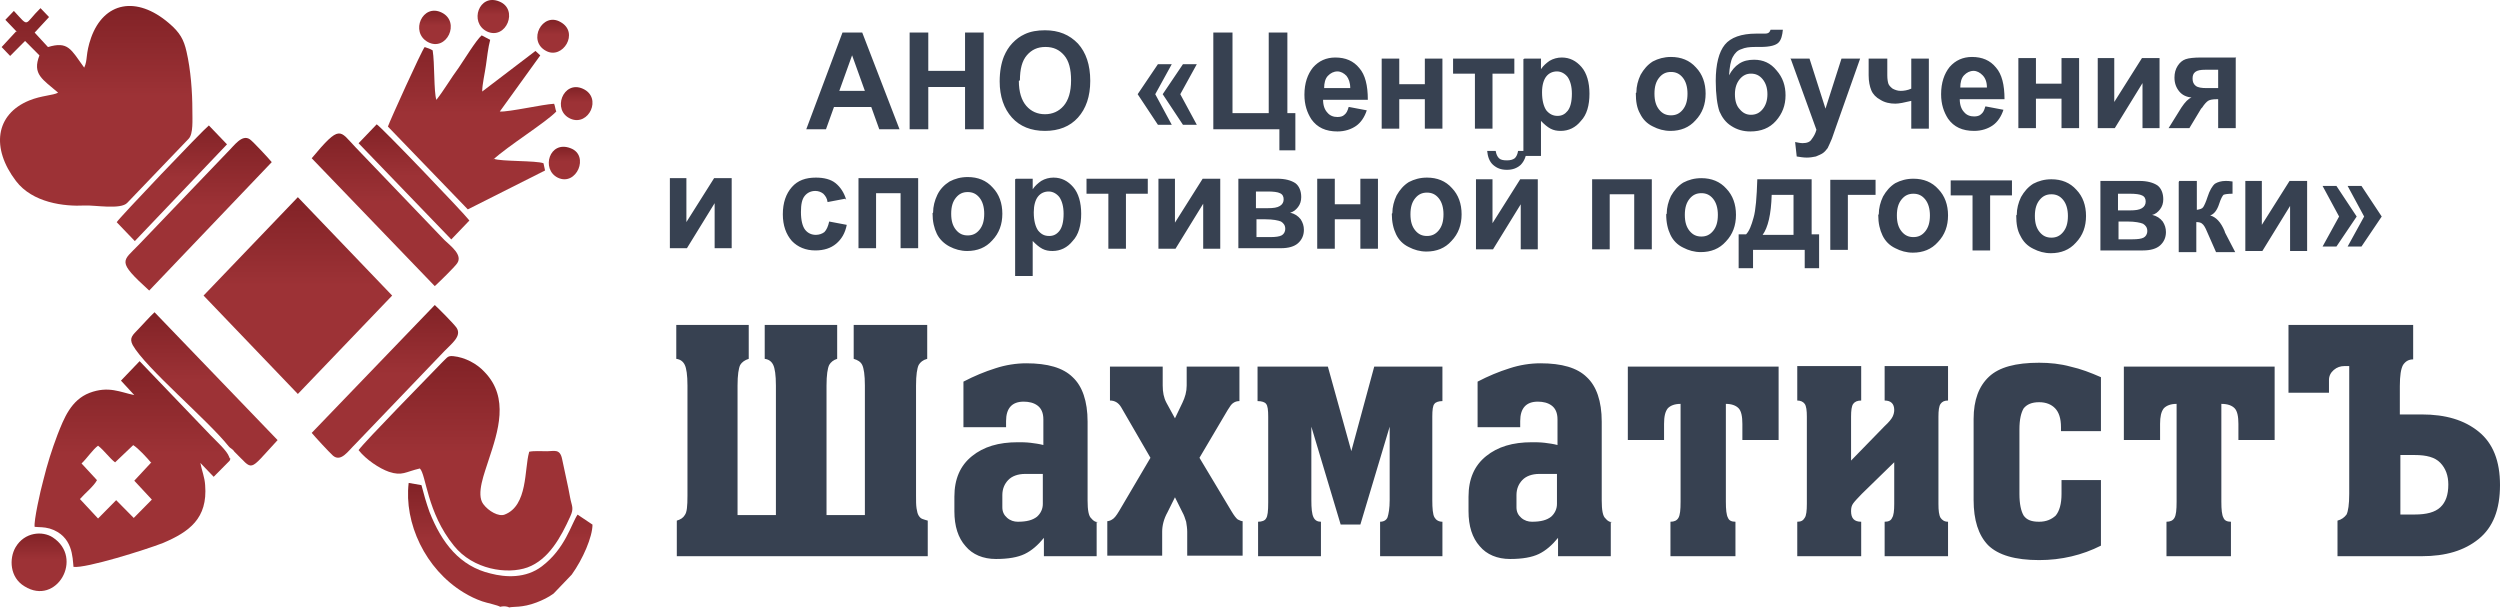
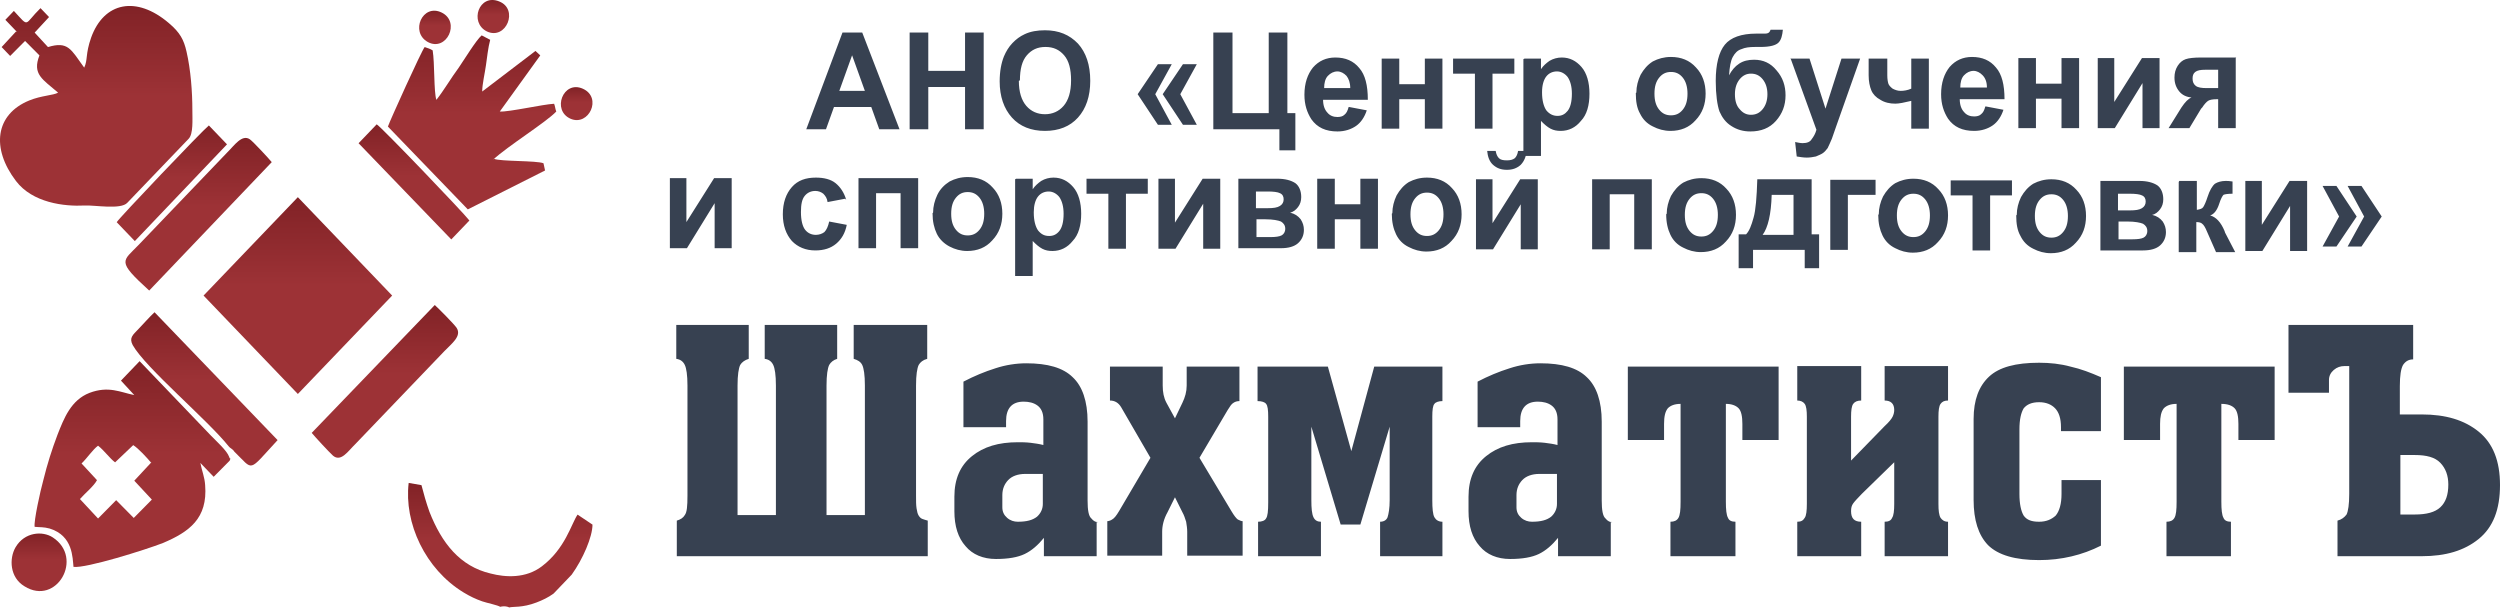
<svg xmlns="http://www.w3.org/2000/svg" width="220" height="54" viewBox="0 0 220 54" fill="none">
  <path d="M67.295 28.594H73.671V31.578C73.343 31.676 73.109 31.872 72.968 32.116C72.828 32.41 72.734 32.997 72.734 33.926V45.326H76.11V33.926C76.11 32.997 76.016 32.41 75.875 32.116C75.734 31.823 75.453 31.676 75.125 31.578V28.594H81.595V31.578C81.22 31.676 80.986 31.872 80.845 32.116C80.704 32.41 80.611 32.997 80.611 33.926V43.613C80.611 44.103 80.611 44.445 80.657 44.739C80.704 45.032 80.751 45.228 80.845 45.375C80.939 45.521 81.032 45.619 81.173 45.668C81.314 45.717 81.454 45.766 81.642 45.815V48.946H59.559V45.815C59.887 45.717 60.122 45.57 60.262 45.326C60.45 45.081 60.497 44.543 60.497 43.613V33.926C60.497 32.997 60.403 32.41 60.262 32.116C60.122 31.823 59.887 31.627 59.512 31.578V28.594H65.889V31.578C65.56 31.676 65.279 31.872 65.138 32.116C64.998 32.41 64.904 32.997 64.904 33.926V45.326H68.28V33.926C68.28 32.997 68.186 32.41 68.045 32.116C67.905 31.823 67.67 31.627 67.295 31.578V28.594ZM91.769 44.347V41.705H90.222C89.566 41.705 89.05 41.901 88.722 42.243C88.394 42.586 88.206 43.026 88.206 43.564V44.641C88.206 45.032 88.347 45.326 88.628 45.57C88.909 45.815 89.237 45.913 89.566 45.913C90.363 45.913 90.878 45.766 91.254 45.472C91.582 45.179 91.769 44.788 91.769 44.347ZM96.505 45.913V48.946H91.863V47.331C91.347 47.968 90.785 48.457 90.175 48.75C89.566 49.044 88.722 49.191 87.643 49.191C86.518 49.191 85.58 48.799 84.971 48.065C84.314 47.331 83.986 46.304 83.986 44.983V43.711C83.986 42.146 84.502 40.971 85.534 40.14C86.565 39.308 87.878 38.917 89.566 38.917C89.894 38.917 90.269 38.917 90.691 38.966C91.066 39.014 91.441 39.063 91.816 39.161V36.911C91.816 36.324 91.629 35.932 91.3 35.688C90.972 35.443 90.55 35.345 90.081 35.345C89.05 35.345 88.534 35.932 88.534 37.057V37.596H84.783V33.584C85.721 33.095 86.659 32.703 87.596 32.41C88.487 32.116 89.425 31.97 90.316 31.97C92.191 31.97 93.551 32.361 94.395 33.193C95.239 33.975 95.708 35.296 95.708 37.106V44.054C95.708 44.885 95.801 45.423 96.036 45.619C96.223 45.864 96.458 45.962 96.645 45.962L96.505 45.913ZM97.677 32.263H102.318V33.926C102.318 34.514 102.412 35.003 102.647 35.443L103.397 36.813L104.053 35.443C104.288 34.954 104.428 34.465 104.428 33.926V32.263H109.07V35.296C108.882 35.296 108.695 35.345 108.554 35.443C108.367 35.541 108.226 35.785 108.038 36.079L105.553 40.286L108.367 44.983C108.601 45.375 108.789 45.619 108.929 45.717C109.117 45.815 109.257 45.864 109.351 45.864V48.897H104.475V46.793C104.475 46.5 104.428 46.206 104.381 45.913C104.288 45.619 104.194 45.326 104.053 45.081L103.397 43.76L102.74 45.081C102.412 45.668 102.271 46.255 102.271 46.793V48.897H97.442V45.864C97.536 45.864 97.724 45.815 97.864 45.717C98.052 45.619 98.239 45.375 98.474 44.983L101.24 40.286L98.661 35.834C98.427 35.443 98.099 35.247 97.677 35.247V32.214V32.263ZM110.805 32.263H116.853L118.916 39.699L120.932 32.263H126.933V35.296C126.605 35.296 126.324 35.394 126.23 35.541C126.089 35.688 126.042 36.079 126.042 36.666V44.005C126.042 44.739 126.089 45.277 126.23 45.521C126.37 45.766 126.605 45.913 126.933 45.913V48.946H121.448V45.913C121.776 45.913 122.01 45.766 122.104 45.521C122.198 45.228 122.291 44.739 122.291 44.005V37.547L119.713 46.157H117.978L115.399 37.547V44.005C115.399 44.739 115.446 45.228 115.587 45.521C115.728 45.815 115.962 45.913 116.243 45.913V48.946H110.711V45.913C111.039 45.913 111.32 45.815 111.414 45.619C111.555 45.423 111.602 44.983 111.602 44.2V36.666C111.602 36.079 111.555 35.688 111.414 35.541C111.32 35.394 111.039 35.296 110.664 35.296V32.263H110.805ZM137.013 44.347V41.705H135.466C134.81 41.705 134.294 41.901 133.966 42.243C133.638 42.586 133.45 43.026 133.45 43.564V44.641C133.45 45.032 133.591 45.326 133.872 45.57C134.153 45.815 134.482 45.913 134.81 45.913C135.607 45.913 136.123 45.766 136.498 45.472C136.826 45.179 137.013 44.788 137.013 44.347ZM141.749 45.913V48.946H137.107V47.331C136.591 47.968 136.029 48.457 135.419 48.75C134.81 49.044 133.966 49.191 132.888 49.191C131.762 49.191 130.825 48.799 130.215 48.065C129.559 47.331 129.23 46.304 129.23 44.983V43.711C129.23 42.146 129.746 40.971 130.778 40.14C131.809 39.308 133.122 38.917 134.81 38.917C135.138 38.917 135.513 38.917 135.935 38.966C136.31 39.014 136.685 39.063 137.06 39.161V36.911C137.06 36.324 136.873 35.932 136.545 35.688C136.216 35.443 135.794 35.345 135.326 35.345C134.294 35.345 133.778 35.932 133.778 37.057V37.596H130.028V33.584C130.965 33.095 131.903 32.703 132.841 32.41C133.731 32.116 134.669 31.97 135.56 31.97C137.435 31.97 138.795 32.361 139.639 33.193C140.483 33.975 140.952 35.296 140.952 37.106V44.054C140.952 44.885 141.046 45.423 141.28 45.619C141.467 45.864 141.702 45.962 141.889 45.962L141.749 45.913ZM152.626 48.946H147V45.913C147.328 45.913 147.563 45.815 147.703 45.57C147.844 45.326 147.891 44.885 147.891 44.151V35.541C147.375 35.541 147 35.688 146.766 35.932C146.531 36.226 146.437 36.666 146.437 37.302V38.721H143.249V32.263H156.518V38.721H153.329V37.302C153.329 36.666 153.236 36.177 153.001 35.932C152.767 35.688 152.392 35.541 151.876 35.541V44.151C151.876 44.836 151.923 45.326 152.064 45.57C152.157 45.815 152.392 45.913 152.72 45.913V48.946H152.626ZM163.785 48.946H158.159V45.913C158.487 45.913 158.674 45.815 158.815 45.57C158.956 45.375 159.003 44.934 159.003 44.347V36.666C159.003 36.128 158.956 35.737 158.815 35.541C158.674 35.345 158.44 35.247 158.159 35.247V32.214H163.785V35.247C163.457 35.247 163.222 35.345 163.082 35.541C162.941 35.737 162.894 36.128 162.894 36.666V40.531L165.848 37.498C166.223 37.155 166.457 36.862 166.551 36.666C166.645 36.471 166.692 36.275 166.692 36.079C166.692 35.541 166.41 35.247 165.848 35.247V32.214H171.427V35.247C171.099 35.247 170.911 35.345 170.771 35.541C170.63 35.737 170.583 36.128 170.583 36.666V44.347C170.583 44.934 170.63 45.326 170.771 45.57C170.911 45.766 171.099 45.913 171.427 45.913V48.946H165.848V45.913C166.176 45.913 166.41 45.815 166.504 45.57C166.645 45.375 166.692 44.934 166.692 44.347V40.678L163.832 43.467C163.457 43.858 163.222 44.103 163.082 44.298C162.941 44.494 162.894 44.69 162.894 44.983C162.894 45.619 163.175 45.913 163.785 45.913V48.946ZM181.367 42.243H184.883V48.016C183.242 48.848 181.414 49.288 179.444 49.288C177.335 49.288 175.834 48.848 174.944 47.968C174.1 47.087 173.678 45.766 173.678 44.005V36.862C173.678 35.198 174.146 33.975 175.037 33.144C175.928 32.312 177.382 31.921 179.444 31.921C180.382 31.921 181.32 32.018 182.211 32.263C183.102 32.459 183.992 32.801 184.883 33.193V37.938H181.367V37.596C181.367 36.813 181.179 36.275 180.851 35.932C180.523 35.59 180.054 35.394 179.444 35.394C178.788 35.394 178.366 35.59 178.085 35.932C177.85 36.324 177.71 36.911 177.71 37.791V43.467C177.71 44.347 177.85 44.983 178.085 45.375C178.366 45.766 178.788 45.913 179.444 45.913C180.054 45.913 180.523 45.717 180.898 45.375C181.226 44.983 181.414 44.347 181.414 43.467V42.243H181.367ZM196.276 48.946H190.65V45.913C190.978 45.913 191.213 45.815 191.353 45.57C191.494 45.326 191.541 44.885 191.541 44.151V35.541C191.025 35.541 190.65 35.688 190.416 35.932C190.181 36.226 190.087 36.666 190.087 37.302V38.721H186.899V32.263H200.168V38.721H196.98V37.302C196.98 36.666 196.886 36.177 196.651 35.932C196.417 35.688 196.042 35.541 195.479 35.541V44.151C195.479 44.836 195.526 45.326 195.667 45.57C195.761 45.815 195.995 45.913 196.323 45.913V48.946H196.276ZM201.387 34.562V28.594H212.358V31.627C211.983 31.627 211.701 31.774 211.467 32.116C211.28 32.459 211.186 33.046 211.186 33.975V36.471H213.108C215.218 36.471 216.859 36.96 218.125 37.987C219.391 39.014 220 40.58 220 42.684C220 44.836 219.391 46.402 218.125 47.429C216.859 48.457 215.218 48.946 213.108 48.946H205.7V45.815C206.075 45.717 206.31 45.521 206.497 45.277C206.638 44.983 206.732 44.396 206.732 43.467V32.214H206.31C205.981 32.214 205.653 32.312 205.372 32.557C205.091 32.801 204.95 33.095 204.95 33.437V34.562H201.387ZM211.233 40.042V45.277H212.499C213.53 45.277 214.28 45.081 214.749 44.641C215.218 44.2 215.452 43.564 215.452 42.635C215.452 41.852 215.218 41.216 214.749 40.727C214.28 40.238 213.53 40.042 212.499 40.042H211.233Z" fill="url(#paint0_linear_3959_2202)" />
  <path d="M79.157 11.373H77.375L76.672 9.416H73.39L72.687 11.373H70.952L74.14 2.86H75.875L79.157 11.373ZM76.109 7.997L74.984 4.866L73.859 7.997H76.109ZM80.048 11.373V2.86H81.689V6.236H84.924V2.86H86.565V11.373H84.924V7.654H81.689V11.373H80.048ZM87.971 7.165C87.971 6.285 88.112 5.551 88.346 4.964C88.534 4.523 88.768 4.132 89.096 3.789C89.425 3.447 89.753 3.202 90.175 3.007C90.691 2.762 91.3 2.664 91.956 2.664C93.175 2.664 94.113 3.056 94.863 3.838C95.567 4.621 95.942 5.697 95.942 7.116C95.942 8.486 95.567 9.562 94.863 10.345C94.16 11.128 93.175 11.519 91.956 11.519C90.737 11.519 89.753 11.128 89.049 10.345C88.346 9.562 87.971 8.486 87.971 7.165ZM89.659 7.116C89.659 8.095 89.893 8.829 90.315 9.318C90.737 9.807 91.3 10.052 91.956 10.052C92.613 10.052 93.175 9.807 93.597 9.318C94.019 8.829 94.254 8.095 94.254 7.067C94.254 6.089 94.066 5.355 93.644 4.866C93.222 4.376 92.707 4.132 92.003 4.132C91.3 4.132 90.784 4.376 90.362 4.866C89.94 5.355 89.753 6.089 89.753 7.067L89.659 7.116ZM103.115 5.649L101.662 8.29L103.115 10.981H101.896L100.114 8.29L101.896 5.649H103.115ZM105.319 5.649L103.865 8.29L105.319 10.981H104.1L102.318 8.29L104.1 5.649H105.319ZM106.819 2.86H108.46V9.954H111.648V2.86H113.289V9.954H113.992V13.232H112.586V11.373H106.772V2.86H106.819ZM118.728 9.416L120.275 9.709C120.087 10.296 119.759 10.786 119.337 11.079C118.915 11.373 118.353 11.568 117.696 11.568C116.665 11.568 115.915 11.226 115.399 10.492C115.024 9.905 114.789 9.22 114.789 8.339C114.789 7.312 115.071 6.529 115.54 5.942C116.055 5.355 116.712 5.061 117.509 5.061C118.4 5.061 119.103 5.355 119.619 5.991C120.134 6.578 120.369 7.508 120.369 8.78H116.43C116.43 9.269 116.571 9.66 116.806 9.905C117.04 10.198 117.368 10.296 117.696 10.296C117.931 10.296 118.165 10.247 118.306 10.101C118.493 9.954 118.587 9.758 118.681 9.416H118.728ZM118.822 7.752C118.822 7.263 118.681 6.921 118.493 6.676C118.259 6.431 117.978 6.285 117.696 6.285C117.368 6.285 117.087 6.431 116.852 6.676C116.618 6.921 116.524 7.312 116.524 7.752H118.868H118.822ZM121.588 5.159H123.135V7.41H125.386V5.159H126.933V11.324H125.386V8.731H123.135V11.324H121.588V5.159ZM127.87 5.159H133.262V6.48H131.34V11.324H129.793V6.48H127.87V5.159ZM134.153 5.159H135.606V6.089C135.794 5.795 136.075 5.551 136.357 5.355C136.685 5.159 137.06 5.061 137.435 5.061C138.138 5.061 138.701 5.355 139.17 5.893C139.639 6.431 139.873 7.263 139.873 8.241C139.873 9.269 139.639 10.101 139.123 10.639C138.654 11.226 138.045 11.519 137.341 11.519C137.013 11.519 136.732 11.47 136.45 11.324C136.169 11.177 135.888 10.932 135.606 10.639V13.721H134.059V5.208L134.153 5.159ZM135.7 8.144C135.7 8.829 135.841 9.367 136.075 9.709C136.357 10.052 136.685 10.198 137.06 10.198C137.435 10.198 137.716 10.052 137.951 9.758C138.185 9.465 138.326 8.975 138.326 8.241C138.326 7.605 138.185 7.116 137.951 6.774C137.716 6.48 137.388 6.285 137.013 6.285C136.638 6.285 136.31 6.431 136.075 6.725C135.841 7.018 135.7 7.508 135.7 8.095V8.144ZM143.999 8.144C143.999 7.605 144.14 7.067 144.374 6.578C144.655 6.089 144.984 5.697 145.452 5.404C145.921 5.159 146.437 5.012 147.046 5.012C147.937 5.012 148.687 5.306 149.25 5.942C149.813 6.529 150.094 7.312 150.094 8.241C150.094 9.171 149.813 9.954 149.203 10.59C148.641 11.226 147.89 11.519 147 11.519C146.437 11.519 145.921 11.373 145.452 11.128C144.937 10.883 144.562 10.492 144.327 10.003C144.046 9.513 143.952 8.926 143.952 8.193L143.999 8.144ZM145.593 8.241C145.593 8.877 145.734 9.318 146.015 9.66C146.296 10.003 146.625 10.149 147.046 10.149C147.468 10.149 147.797 10.003 148.078 9.66C148.359 9.318 148.5 8.877 148.5 8.241C148.5 7.654 148.359 7.165 148.078 6.823C147.797 6.48 147.468 6.333 147.046 6.333C146.625 6.333 146.296 6.48 146.015 6.823C145.734 7.165 145.593 7.605 145.593 8.241ZM155.814 2.615H156.892C156.845 3.104 156.752 3.496 156.517 3.74C156.283 3.985 155.767 4.132 154.923 4.132C154.829 4.132 154.736 4.132 154.642 4.132H154.454C153.939 4.132 153.564 4.181 153.235 4.328C152.907 4.425 152.673 4.67 152.485 5.012C152.298 5.355 152.204 5.893 152.157 6.627C152.391 6.187 152.673 5.844 153.048 5.6C153.423 5.355 153.845 5.257 154.361 5.257C155.158 5.257 155.814 5.551 156.33 6.187C156.892 6.823 157.127 7.557 157.127 8.388C157.127 9.269 156.845 10.003 156.283 10.639C155.72 11.275 154.97 11.568 154.032 11.568C153.423 11.568 152.86 11.421 152.344 11.079C151.876 10.786 151.547 10.345 151.313 9.807C151.125 9.269 150.985 8.339 150.985 7.116C150.985 5.649 151.266 4.572 151.782 3.936C152.298 3.3 153.235 2.958 154.548 2.958H155.345C155.58 2.958 155.72 2.86 155.767 2.713L155.814 2.615ZM152.673 8.29C152.673 8.877 152.813 9.318 153.095 9.611C153.376 9.954 153.704 10.101 154.079 10.101C154.501 10.101 154.829 9.954 155.111 9.611C155.392 9.269 155.533 8.829 155.533 8.29C155.533 7.752 155.392 7.312 155.111 6.969C154.829 6.627 154.501 6.48 154.079 6.48C153.704 6.48 153.376 6.627 153.095 6.969C152.813 7.312 152.673 7.752 152.673 8.29ZM157.549 5.159H159.237L160.643 9.562L162.05 5.159H163.691L161.581 11.128L161.206 12.204C161.065 12.547 160.924 12.84 160.831 13.036C160.69 13.232 160.549 13.378 160.409 13.476C160.268 13.574 160.034 13.672 159.799 13.77C159.565 13.819 159.284 13.868 159.002 13.868C158.721 13.868 158.393 13.819 158.111 13.77L157.971 12.498C158.205 12.547 158.44 12.596 158.627 12.596C159.002 12.596 159.284 12.498 159.424 12.253C159.612 12.009 159.752 11.764 159.846 11.421L157.596 5.208L157.549 5.159ZM164.488 5.159H166.082V6.627C166.082 6.969 166.129 7.214 166.176 7.361C166.223 7.508 166.363 7.654 166.551 7.801C166.738 7.899 166.973 7.997 167.254 7.997C167.535 7.997 167.863 7.948 168.192 7.801V5.159H169.739V11.324H168.192V8.877C167.582 9.024 167.113 9.122 166.785 9.122C166.316 9.122 165.847 9.024 165.472 8.78C165.097 8.584 164.816 8.29 164.675 7.948C164.535 7.605 164.441 7.165 164.441 6.627V5.159H164.488ZM174.756 9.367L176.303 9.66C176.115 10.247 175.787 10.737 175.365 11.03C174.943 11.324 174.381 11.519 173.724 11.519C172.693 11.519 171.942 11.177 171.427 10.443C171.052 9.856 170.817 9.171 170.817 8.29C170.817 7.263 171.099 6.48 171.567 5.893C172.083 5.306 172.74 5.012 173.537 5.012C174.427 5.012 175.131 5.306 175.646 5.942C176.162 6.529 176.397 7.459 176.397 8.731H172.458C172.458 9.22 172.599 9.611 172.833 9.856C173.068 10.149 173.396 10.247 173.724 10.247C173.959 10.247 174.193 10.198 174.334 10.052C174.521 9.905 174.615 9.709 174.709 9.367H174.756ZM174.849 7.703C174.849 7.214 174.709 6.872 174.474 6.627C174.24 6.382 173.959 6.236 173.677 6.236C173.349 6.236 173.068 6.382 172.833 6.627C172.599 6.872 172.505 7.263 172.505 7.703H174.849ZM177.616 5.11H179.163V7.361H181.413V5.11H182.961V11.275H181.413V8.682H179.163V11.275H177.616V5.11ZM184.555 5.11H186.055V8.975L188.493 5.11H190.04V11.275H188.54V7.312L186.102 11.275H184.601V5.11H184.555ZM196.745 5.11V11.275H195.198V8.731H195.057C194.729 8.731 194.447 8.78 194.307 8.877C194.166 8.975 193.979 9.171 193.791 9.465L193.697 9.562L192.666 11.275H190.837L191.962 9.465C192.291 8.975 192.572 8.682 192.853 8.584C192.431 8.535 192.056 8.388 191.775 8.046C191.494 7.703 191.353 7.312 191.353 6.823C191.353 6.431 191.447 6.089 191.634 5.795C191.822 5.502 192.056 5.306 192.338 5.208C192.619 5.11 193.088 5.061 193.697 5.061H196.792L196.745 5.11ZM195.198 6.138H194.072C193.65 6.138 193.369 6.187 193.181 6.333C192.994 6.48 192.947 6.676 192.947 6.921C192.947 7.214 193.041 7.41 193.228 7.557C193.416 7.703 193.744 7.752 194.166 7.752H195.198V6.138ZM58.902 15.678H60.403V19.543L62.841 15.678H64.388V21.842H62.888V17.879L60.45 21.842H58.949V15.678H58.902ZM74.374 17.488L72.827 17.782C72.78 17.439 72.64 17.243 72.452 17.048C72.265 16.901 72.03 16.803 71.749 16.803C71.374 16.803 71.046 16.95 70.811 17.243C70.577 17.537 70.483 17.977 70.483 18.662C70.483 19.396 70.624 19.934 70.858 20.228C71.093 20.521 71.421 20.668 71.796 20.668C72.077 20.668 72.358 20.57 72.546 20.423C72.734 20.228 72.874 19.934 72.968 19.494L74.515 19.787C74.374 20.521 74.046 21.059 73.577 21.451C73.109 21.842 72.499 22.038 71.749 22.038C70.905 22.038 70.202 21.744 69.686 21.206C69.17 20.619 68.889 19.836 68.889 18.858C68.889 17.831 69.17 17.048 69.686 16.461C70.202 15.873 70.905 15.629 71.796 15.629C72.499 15.629 73.109 15.776 73.531 16.118C73.953 16.461 74.281 16.95 74.468 17.586L74.374 17.488ZM75.5 15.678H80.798V21.842H79.251V16.999H77.094V21.842H75.547V15.678H75.5ZM82.111 18.711C82.111 18.173 82.251 17.635 82.486 17.146C82.72 16.656 83.095 16.265 83.564 15.971C84.033 15.727 84.549 15.58 85.158 15.58C86.049 15.58 86.799 15.873 87.362 16.51C87.924 17.097 88.206 17.879 88.206 18.809C88.206 19.738 87.924 20.521 87.315 21.157C86.752 21.793 86.002 22.087 85.111 22.087C84.549 22.087 84.033 21.94 83.564 21.695C83.095 21.451 82.673 21.059 82.439 20.57C82.204 20.081 82.064 19.494 82.064 18.76L82.111 18.711ZM83.705 18.809C83.705 19.445 83.845 19.885 84.127 20.228C84.408 20.57 84.736 20.717 85.158 20.717C85.58 20.717 85.908 20.57 86.189 20.228C86.471 19.885 86.612 19.445 86.612 18.809C86.612 18.222 86.471 17.733 86.189 17.39C85.908 17.048 85.58 16.901 85.158 16.901C84.736 16.901 84.408 17.048 84.127 17.39C83.845 17.733 83.705 18.173 83.705 18.809ZM89.425 15.727H90.878V16.656C91.066 16.363 91.347 16.118 91.628 15.922C91.956 15.727 92.332 15.629 92.707 15.629C93.41 15.629 93.972 15.922 94.441 16.461C94.91 16.999 95.145 17.831 95.145 18.809C95.145 19.836 94.91 20.668 94.394 21.206C93.926 21.793 93.316 22.087 92.613 22.087C92.285 22.087 92.003 22.038 91.722 21.891C91.441 21.744 91.159 21.5 90.878 21.206V24.288H89.331V15.776L89.425 15.727ZM90.972 18.711C90.972 19.396 91.112 19.934 91.347 20.277C91.628 20.619 91.909 20.766 92.332 20.766C92.707 20.766 92.988 20.619 93.222 20.326C93.457 20.032 93.597 19.543 93.597 18.809C93.597 18.173 93.457 17.684 93.222 17.341C92.988 17.048 92.66 16.852 92.285 16.852C91.909 16.852 91.581 16.999 91.347 17.292C91.112 17.586 90.972 18.075 90.972 18.662V18.711ZM95.613 15.727H101.005V17.048H99.083V21.891H97.536V17.048H95.613V15.727ZM101.896 15.727H103.396V19.592L105.834 15.727H107.382V21.891H105.881V17.928L103.443 21.891H101.943V15.727H101.896ZM108.976 15.727H112.398C113.102 15.727 113.617 15.873 113.992 16.118C114.321 16.363 114.508 16.803 114.508 17.341C114.508 17.684 114.414 17.977 114.227 18.222C114.039 18.466 113.805 18.662 113.524 18.711C113.946 18.809 114.227 19.005 114.461 19.298C114.649 19.592 114.743 19.885 114.743 20.228C114.743 20.717 114.555 21.108 114.227 21.402C113.899 21.695 113.383 21.842 112.727 21.842H108.976V15.678V15.727ZM110.523 18.32H111.554C112.07 18.32 112.398 18.271 112.633 18.124C112.867 17.977 112.961 17.782 112.961 17.537C112.961 17.292 112.867 17.097 112.633 16.999C112.445 16.901 112.07 16.852 111.554 16.852H110.523V18.369V18.32ZM110.523 20.864H111.789C112.258 20.864 112.586 20.815 112.773 20.717C112.961 20.619 113.102 20.423 113.102 20.13C113.102 19.836 112.961 19.641 112.727 19.494C112.492 19.396 112.023 19.298 111.367 19.298H110.57V20.864H110.523ZM115.915 15.727H117.462V17.977H119.712V15.727H121.26V21.891H119.712V19.298H117.462V21.891H115.915V15.727ZM122.526 18.76C122.526 18.222 122.666 17.684 122.901 17.195C123.182 16.705 123.51 16.314 123.979 16.02C124.448 15.776 124.964 15.629 125.573 15.629C126.464 15.629 127.214 15.922 127.777 16.558C128.339 17.146 128.621 17.928 128.621 18.858C128.621 19.787 128.339 20.57 127.73 21.206C127.167 21.842 126.417 22.136 125.526 22.136C124.964 22.136 124.448 21.989 123.979 21.744C123.463 21.5 123.088 21.108 122.854 20.619C122.619 20.13 122.479 19.543 122.479 18.809L122.526 18.76ZM124.12 18.858C124.12 19.494 124.26 19.934 124.542 20.277C124.823 20.619 125.151 20.766 125.573 20.766C125.995 20.766 126.323 20.619 126.605 20.277C126.886 19.934 127.027 19.494 127.027 18.858C127.027 18.271 126.886 17.782 126.605 17.439C126.323 17.097 125.995 16.95 125.573 16.95C125.151 16.95 124.823 17.097 124.542 17.439C124.26 17.782 124.12 18.222 124.12 18.858ZM129.84 15.776H131.34V19.641L133.778 15.776H135.325V21.94H133.825V17.977L131.387 21.94H129.886V15.776H129.84ZM133.59 13.281H134.341C134.294 13.819 134.106 14.21 133.825 14.504C133.497 14.797 133.122 14.944 132.606 14.944C132.09 14.944 131.715 14.797 131.387 14.504C131.059 14.21 130.918 13.77 130.871 13.281H131.621C131.668 13.574 131.762 13.77 131.903 13.917C132.043 14.063 132.278 14.112 132.606 14.112C132.887 14.112 133.122 14.063 133.309 13.917C133.45 13.77 133.544 13.574 133.59 13.281ZM140.061 15.776H145.359V21.94H143.811V17.097H141.655V21.94H140.107V15.776H140.061ZM146.671 18.809C146.671 18.271 146.812 17.733 147.046 17.243C147.328 16.754 147.656 16.363 148.125 16.069C148.594 15.825 149.109 15.678 149.719 15.678C150.61 15.678 151.36 15.971 151.923 16.607C152.485 17.195 152.766 17.977 152.766 18.907C152.766 19.836 152.485 20.619 151.876 21.255C151.313 21.891 150.563 22.185 149.672 22.185C149.109 22.185 148.594 22.038 148.125 21.793C147.609 21.549 147.234 21.157 147 20.668C146.765 20.179 146.625 19.592 146.625 18.858L146.671 18.809ZM148.265 18.907C148.265 19.543 148.406 19.983 148.687 20.326C148.969 20.668 149.297 20.815 149.719 20.815C150.141 20.815 150.469 20.668 150.75 20.326C151.032 19.983 151.172 19.543 151.172 18.907C151.172 18.32 151.032 17.831 150.75 17.488C150.469 17.146 150.141 16.999 149.719 16.999C149.297 16.999 148.969 17.146 148.687 17.488C148.406 17.831 148.265 18.271 148.265 18.907ZM158.768 21.989H154.267V23.604H153.001V20.619H153.657C153.939 20.326 154.126 19.836 154.314 19.151C154.501 18.515 154.595 17.341 154.642 15.776H159.424V20.619H160.081V23.604H158.815V21.989H158.768ZM157.83 20.668V17.146H155.908C155.861 18.858 155.58 20.032 155.111 20.668H157.783H157.83ZM161.018 15.825H165.05V17.146H162.612V21.989H161.065V15.825H161.018ZM165.332 18.858C165.332 18.32 165.472 17.782 165.707 17.292C165.988 16.803 166.316 16.412 166.785 16.118C167.254 15.873 167.77 15.727 168.379 15.727C169.27 15.727 170.02 16.02 170.583 16.656C171.145 17.243 171.427 18.026 171.427 18.956C171.427 19.885 171.145 20.668 170.536 21.304C169.973 21.94 169.223 22.234 168.332 22.234C167.77 22.234 167.254 22.087 166.785 21.842C166.269 21.598 165.894 21.206 165.66 20.717C165.425 20.228 165.285 19.641 165.285 18.907L165.332 18.858ZM166.926 18.956C166.926 19.592 167.066 20.032 167.348 20.375C167.629 20.717 167.957 20.864 168.379 20.864C168.801 20.864 169.129 20.717 169.411 20.375C169.692 20.032 169.833 19.592 169.833 18.956C169.833 18.369 169.692 17.879 169.411 17.537C169.129 17.195 168.801 17.048 168.379 17.048C167.957 17.048 167.629 17.195 167.348 17.537C167.066 17.879 166.926 18.32 166.926 18.956ZM171.661 15.873H177.053V17.195H175.131V22.038H173.583V17.195H171.661V15.873ZM177.475 18.907C177.475 18.369 177.616 17.831 177.85 17.341C178.131 16.852 178.46 16.461 178.928 16.167C179.397 15.922 179.913 15.776 180.522 15.776C181.413 15.776 182.163 16.069 182.726 16.705C183.289 17.292 183.57 18.075 183.57 19.005C183.57 19.934 183.289 20.717 182.679 21.353C182.117 21.989 181.366 22.282 180.476 22.282C179.913 22.282 179.397 22.136 178.928 21.891C178.413 21.646 178.038 21.255 177.803 20.766C177.522 20.277 177.428 19.69 177.428 18.956L177.475 18.907ZM179.069 19.005C179.069 19.641 179.21 20.081 179.491 20.423C179.772 20.766 180.101 20.913 180.522 20.913C180.944 20.913 181.273 20.766 181.554 20.423C181.835 20.081 181.976 19.641 181.976 19.005C181.976 18.418 181.835 17.928 181.554 17.586C181.273 17.243 180.944 17.097 180.522 17.097C180.101 17.097 179.772 17.243 179.491 17.586C179.21 17.928 179.069 18.369 179.069 19.005ZM184.836 15.922H188.259C188.962 15.922 189.478 16.069 189.853 16.314C190.181 16.558 190.368 16.999 190.368 17.537C190.368 17.879 190.275 18.173 190.087 18.418C189.9 18.662 189.665 18.858 189.384 18.907C189.806 19.005 190.087 19.2 190.321 19.494C190.509 19.787 190.603 20.081 190.603 20.423C190.603 20.913 190.415 21.304 190.087 21.598C189.759 21.891 189.243 22.038 188.587 22.038H184.836V15.873V15.922ZM186.383 18.515H187.415C187.93 18.515 188.259 18.466 188.493 18.32C188.727 18.173 188.821 17.977 188.821 17.733C188.821 17.488 188.727 17.292 188.493 17.195C188.305 17.097 187.93 17.048 187.415 17.048H186.383V18.564V18.515ZM186.383 21.059H187.649C188.118 21.059 188.446 21.011 188.634 20.913C188.821 20.815 188.962 20.619 188.962 20.326C188.962 20.032 188.821 19.836 188.587 19.69C188.352 19.592 187.883 19.494 187.227 19.494H186.43V21.059H186.383ZM191.775 15.922H193.322V18.466C193.603 18.418 193.791 18.369 193.885 18.222C193.979 18.075 194.119 17.782 194.26 17.341C194.447 16.754 194.682 16.363 194.916 16.167C195.151 16.02 195.479 15.922 195.854 15.922C195.995 15.922 196.182 15.922 196.463 15.971V17.048C196.041 17.048 195.76 17.097 195.666 17.146C195.573 17.243 195.432 17.488 195.291 17.928C195.104 18.515 194.822 18.858 194.494 18.956C195.01 19.102 195.432 19.543 195.76 20.326C195.76 20.375 195.807 20.423 195.807 20.472L196.698 22.185H195.01L194.213 20.375C194.072 20.032 193.932 19.787 193.791 19.69C193.697 19.592 193.51 19.543 193.275 19.543V22.185H191.728V16.02L191.775 15.922ZM197.542 15.922H199.042V19.787L201.48 15.922H203.027V22.087H201.527V18.124L199.089 22.087H197.589V15.922H197.542ZM206.591 21.695L208.044 19.054L206.591 16.363H207.81L209.591 19.054L207.81 21.695H206.591ZM204.387 21.695L205.84 19.054L204.387 16.363H205.606L207.388 19.054L205.606 21.695H204.387Z" fill="url(#paint1_linear_3959_2202)" />
  <path fill-rule="evenodd" clip-rule="evenodd" d="M17.913 26.01L26.211 17.351L34.51 26.01L26.211 34.67L17.913 26.01Z" fill="url(#paint2_linear_3959_2202)" />
-   <path fill-rule="evenodd" clip-rule="evenodd" d="M46.558 39.807C46.136 41.275 46.464 44.503 44.401 45.286C43.886 45.482 42.995 44.993 42.526 44.357C41.869 43.476 42.666 41.568 42.995 40.492C43.839 37.948 44.823 35.012 42.666 32.762C41.963 31.979 40.885 31.441 39.9 31.343C39.385 31.294 39.385 31.441 38.916 31.881C37.697 33.153 32.117 38.828 31.555 39.611C32.211 40.443 33.383 41.226 34.227 41.519C35.399 41.91 35.681 41.519 36.947 41.226C37.509 41.764 37.556 45.09 39.947 48.026C41.635 50.13 44.636 50.57 46.417 49.934C48.293 49.249 49.371 47.243 50.168 45.482C50.543 44.699 50.309 44.552 50.168 43.77C49.981 42.693 49.699 41.568 49.465 40.394C49.277 39.464 48.761 39.709 48.152 39.709C47.683 39.709 46.933 39.66 46.558 39.758V39.807Z" fill="url(#paint3_linear_3959_2202)" />
  <path fill-rule="evenodd" clip-rule="evenodd" d="M38.26 26.842L27.43 38.094C27.758 38.486 28.93 39.758 29.305 40.1C30.008 40.687 30.618 39.709 31.274 39.073L39.104 30.902C39.761 30.218 40.651 29.581 40.182 28.848C39.948 28.505 38.635 27.184 38.26 26.842Z" fill="url(#paint4_linear_3959_2202)" />
  <path fill-rule="evenodd" clip-rule="evenodd" d="M43.981 53.407C44.169 53.358 43.981 53.407 44.262 53.358C44.356 53.358 44.356 53.358 44.45 53.358C44.684 53.407 44.59 53.358 44.825 53.456C45.106 53.358 45.95 53.505 47.216 53.016C47.732 52.82 48.248 52.575 48.716 52.233L50.31 50.569C51.295 49.2 52.139 47.243 52.139 46.166L50.826 45.286C50.264 46.117 49.748 48.27 47.685 49.836C46.278 50.912 44.497 50.814 43.184 50.472C40.465 49.836 38.87 47.781 37.792 45.041C37.511 44.258 37.276 43.427 37.089 42.693L35.964 42.497C35.542 46.02 37.417 50.08 40.793 52.135C41.355 52.477 41.871 52.722 42.434 52.918C42.856 53.065 43.84 53.26 44.028 53.407H43.981Z" fill="url(#paint5_linear_3959_2202)" />
  <path fill-rule="evenodd" clip-rule="evenodd" d="M13.318 40.687L11.817 42.302L13.364 43.965L11.77 45.58L10.223 44.014L8.629 45.629L7.035 43.916C7.457 43.427 8.254 42.791 8.535 42.253L7.176 40.785C7.645 40.345 8.16 39.562 8.629 39.22C9.192 39.66 9.661 40.345 10.129 40.687L11.723 39.171C12.192 39.464 12.943 40.296 13.318 40.736V40.687ZM6.472 49.885C7.551 50.032 12.849 48.368 14.349 47.781C16.646 46.803 18.287 45.629 18.053 42.693C18.006 41.959 17.772 41.47 17.631 40.736L18.803 41.959L20.21 40.541C20.35 40.149 20.257 40.541 20.163 40.198C19.975 39.66 19.038 38.828 18.569 38.339L12.286 31.783L10.645 33.495L11.817 34.767C10.598 34.523 9.567 33.936 7.879 34.572C6.238 35.208 5.628 36.822 5.066 38.241C4.55 39.611 4.175 40.785 3.8 42.302C3.566 43.133 2.956 45.873 3.05 46.362C3.566 46.411 3.8 46.362 4.363 46.509C6.426 47.145 6.379 49.053 6.472 49.934V49.885Z" fill="url(#paint6_linear_3959_2202)" />
  <path fill-rule="evenodd" clip-rule="evenodd" d="M20.632 39.757C22.366 41.421 21.757 41.617 24.429 38.73L13.599 27.477C13.13 27.918 12.661 28.456 12.192 28.945C11.677 29.483 11.348 29.728 11.677 30.364C12.802 32.37 18.287 36.969 20.116 39.268C20.256 39.464 20.444 39.464 20.632 39.757Z" fill="url(#paint7_linear_3959_2202)" />
  <path fill-rule="evenodd" clip-rule="evenodd" d="M2.159 51.597C4.973 53.358 7.411 49.102 4.644 47.292C3.753 46.705 2.159 46.803 1.362 48.172C0.8 49.151 0.847 50.814 2.159 51.597Z" fill="url(#paint8_linear_3959_2202)" />
  <path fill-rule="evenodd" clip-rule="evenodd" d="M43.372 14.072C44.684 12.849 48.013 10.794 48.951 9.816C48.857 9.571 48.857 9.376 48.763 9.131C47.779 9.18 44.778 9.865 43.981 9.816L47.544 4.875L47.122 4.483L42.434 8.055C42.434 7.419 42.668 6.44 42.762 5.755C42.856 5.119 42.95 4.19 43.137 3.505L42.387 3.113C41.918 3.505 40.84 5.266 40.371 5.951C39.715 6.831 39.058 7.957 38.402 8.788C38.167 8.103 38.261 5.559 38.074 4.434C37.839 4.287 37.652 4.239 37.37 4.141C37.089 4.483 34.323 10.599 34.135 11.137L41.168 18.426L47.966 15.002L47.826 14.366C47.216 14.121 44.028 14.219 43.465 13.974L43.372 14.072Z" fill="url(#paint9_linear_3959_2202)" />
-   <path fill-rule="evenodd" clip-rule="evenodd" d="M38.26 25.179C38.588 24.885 39.995 23.515 40.229 23.173C40.745 22.439 39.667 21.656 39.104 21.118L31.274 12.948C29.868 11.48 29.962 10.893 27.43 13.926L38.26 25.179Z" fill="url(#paint10_linear_3959_2202)" />
  <path fill-rule="evenodd" clip-rule="evenodd" d="M31.555 12.605L39.713 21.069L41.307 19.405C40.791 18.72 33.524 11.137 33.149 10.941L31.555 12.605Z" fill="url(#paint11_linear_3959_2202)" />
  <path fill-rule="evenodd" clip-rule="evenodd" d="M51.294 7.81C49.559 7.027 48.528 9.718 50.216 10.452C51.81 11.137 53.029 8.593 51.294 7.81Z" fill="url(#paint12_linear_3959_2202)" />
  <path fill-rule="evenodd" clip-rule="evenodd" d="M38.871 1.107C37.183 0.275 36.058 2.819 37.652 3.7C39.293 4.581 40.559 1.939 38.871 1.107Z" fill="url(#paint13_linear_3959_2202)" />
  <path fill-rule="evenodd" clip-rule="evenodd" d="M43.933 0.129C42.151 -0.604 41.261 1.988 42.855 2.771C44.543 3.554 45.668 0.814 43.933 0.129Z" fill="url(#paint14_linear_3959_2202)" />
-   <path fill-rule="evenodd" clip-rule="evenodd" d="M50.216 13.046C48.341 12.312 47.591 14.905 49.091 15.638C50.732 16.421 51.904 13.681 50.216 13.046Z" fill="url(#paint15_linear_3959_2202)" />
-   <path fill-rule="evenodd" clip-rule="evenodd" d="M49.325 1.939C47.731 1.01 46.371 3.603 48.059 4.483C49.513 5.266 51.013 2.869 49.325 1.939Z" fill="url(#paint16_linear_3959_2202)" />
  <path fill-rule="evenodd" clip-rule="evenodd" d="M1.409 2.772L0.143 4.141L0.893 4.924L2.206 3.603L3.472 4.875C2.815 6.539 3.753 6.979 5.113 8.153C4.691 8.398 3.659 8.398 2.581 8.838C-0.42 10.061 -0.795 13.046 1.409 15.932C2.862 17.84 5.628 18.183 7.457 18.085C8.301 18.036 10.645 18.476 11.208 17.84L16.599 12.214C17.021 11.774 16.928 10.55 16.928 9.67C16.928 8.104 16.787 6.147 16.412 4.533C16.177 3.505 15.849 2.869 14.865 2.038C12.005 -0.408 9.145 0.179 8.019 3.31C7.504 4.777 7.738 5.267 7.41 5.952C6.238 4.337 6.003 3.603 4.222 4.141L3.05 2.869L4.316 1.5L3.565 0.717C2.065 2.184 2.628 2.478 1.221 0.961L0.471 1.744L1.502 2.82L1.409 2.772Z" fill="url(#paint17_linear_3959_2202)" />
  <path fill-rule="evenodd" clip-rule="evenodd" d="M23.914 14.268C23.679 13.974 22.273 12.458 21.991 12.262C21.288 11.773 20.585 12.849 20.022 13.387L12.192 21.558C10.786 23.025 10.223 22.927 13.13 25.569L23.914 14.268Z" fill="url(#paint18_linear_3959_2202)" />
  <path fill-rule="evenodd" clip-rule="evenodd" d="M11.864 21.216L19.975 12.703L18.381 11.04C17.818 11.48 10.457 19.21 10.27 19.553L11.864 21.216Z" fill="url(#paint19_linear_3959_2202)" />
  <defs>
    <linearGradient id="paint0_linear_3959_2202" x1="59.512" y1="38.941" x2="220" y2="38.941" gradientUnits="userSpaceOnUse">
      <stop stop-color="#374151" />
      <stop offset="1" stop-color="#374151" />
    </linearGradient>
    <linearGradient id="paint1_linear_3959_2202" x1="58.902" y1="13.452" x2="209.591" y2="13.452" gradientUnits="userSpaceOnUse">
      <stop stop-color="#374151" />
      <stop offset="1" stop-color="#374151" />
    </linearGradient>
    <linearGradient id="paint2_linear_3959_2202" x1="26.211" y1="17.351" x2="26.211" y2="34.67" gradientUnits="userSpaceOnUse">
      <stop stop-color="#812226" />
      <stop offset="0.45" stop-color="#9D3236" />
    </linearGradient>
    <linearGradient id="paint3_linear_3959_2202" x1="40.963" y1="31.334" x2="40.963" y2="50.202" gradientUnits="userSpaceOnUse">
      <stop stop-color="#812226" />
      <stop offset="0.45" stop-color="#9D3236" />
    </linearGradient>
    <linearGradient id="paint4_linear_3959_2202" x1="33.872" y1="26.842" x2="33.872" y2="40.281" gradientUnits="userSpaceOnUse">
      <stop stop-color="#812226" />
      <stop offset="0.45" stop-color="#9D3236" />
    </linearGradient>
    <linearGradient id="paint5_linear_3959_2202" x1="44.022" y1="42.497" x2="44.022" y2="53.456" gradientUnits="userSpaceOnUse">
      <stop stop-color="#812226" />
      <stop offset="0.45" stop-color="#9D3236" />
    </linearGradient>
    <linearGradient id="paint6_linear_3959_2202" x1="11.661" y1="31.783" x2="11.661" y2="49.934" gradientUnits="userSpaceOnUse">
      <stop stop-color="#812226" />
      <stop offset="0.45" stop-color="#9D3236" />
    </linearGradient>
    <linearGradient id="paint7_linear_3959_2202" x1="17.987" y1="27.477" x2="17.987" y2="40.964" gradientUnits="userSpaceOnUse">
      <stop stop-color="#812226" />
      <stop offset="0.45" stop-color="#9D3236" />
    </linearGradient>
    <linearGradient id="paint8_linear_3959_2202" x1="3.441" y1="46.951" x2="3.441" y2="52.015" gradientUnits="userSpaceOnUse">
      <stop stop-color="#812226" />
      <stop offset="0.45" stop-color="#9D3236" />
    </linearGradient>
    <linearGradient id="paint9_linear_3959_2202" x1="41.543" y1="3.113" x2="41.543" y2="18.426" gradientUnits="userSpaceOnUse">
      <stop stop-color="#812226" />
      <stop offset="0.45" stop-color="#9D3236" />
    </linearGradient>
    <linearGradient id="paint10_linear_3959_2202" x1="33.898" y1="11.746" x2="33.898" y2="25.179" gradientUnits="userSpaceOnUse">
      <stop stop-color="#812226" />
      <stop offset="0.45" stop-color="#9D3236" />
    </linearGradient>
    <linearGradient id="paint11_linear_3959_2202" x1="36.431" y1="10.941" x2="36.431" y2="21.069" gradientUnits="userSpaceOnUse">
      <stop stop-color="#812226" />
      <stop offset="0.45" stop-color="#9D3236" />
    </linearGradient>
    <linearGradient id="paint12_linear_3959_2202" x1="50.748" y1="7.669" x2="50.748" y2="10.568" gradientUnits="userSpaceOnUse">
      <stop stop-color="#812226" />
      <stop offset="0.45" stop-color="#9D3236" />
    </linearGradient>
    <linearGradient id="paint13_linear_3959_2202" x1="38.277" y1="0.942" x2="38.277" y2="3.877" gradientUnits="userSpaceOnUse">
      <stop stop-color="#812226" />
      <stop offset="0.45" stop-color="#9D3236" />
    </linearGradient>
    <linearGradient id="paint14_linear_3959_2202" x1="43.413" y1="0" x2="43.413" y2="2.911" gradientUnits="userSpaceOnUse">
      <stop stop-color="#812226" />
      <stop offset="0.45" stop-color="#9D3236" />
    </linearGradient>
    <linearGradient id="paint15_linear_3959_2202" x1="49.667" y1="12.916" x2="49.667" y2="15.778" gradientUnits="userSpaceOnUse">
      <stop stop-color="#812226" />
      <stop offset="0.45" stop-color="#9D3236" />
    </linearGradient>
    <linearGradient id="paint16_linear_3959_2202" x1="48.678" y1="1.741" x2="48.678" y2="4.638" gradientUnits="userSpaceOnUse">
      <stop stop-color="#812226" />
      <stop offset="0.45" stop-color="#9D3236" />
    </linearGradient>
    <linearGradient id="paint17_linear_3959_2202" x1="8.468" y1="0.524" x2="8.468" y2="18.188" gradientUnits="userSpaceOnUse">
      <stop stop-color="#812226" />
      <stop offset="0.45" stop-color="#9D3236" />
    </linearGradient>
    <linearGradient id="paint18_linear_3959_2202" x1="17.477" y1="12.138" x2="17.477" y2="25.569" gradientUnits="userSpaceOnUse">
      <stop stop-color="#812226" />
      <stop offset="0.45" stop-color="#9D3236" />
    </linearGradient>
    <linearGradient id="paint19_linear_3959_2202" x1="15.122" y1="11.04" x2="15.122" y2="21.216" gradientUnits="userSpaceOnUse">
      <stop stop-color="#812226" />
      <stop offset="0.45" stop-color="#9D3236" />
    </linearGradient>
  </defs>
</svg>